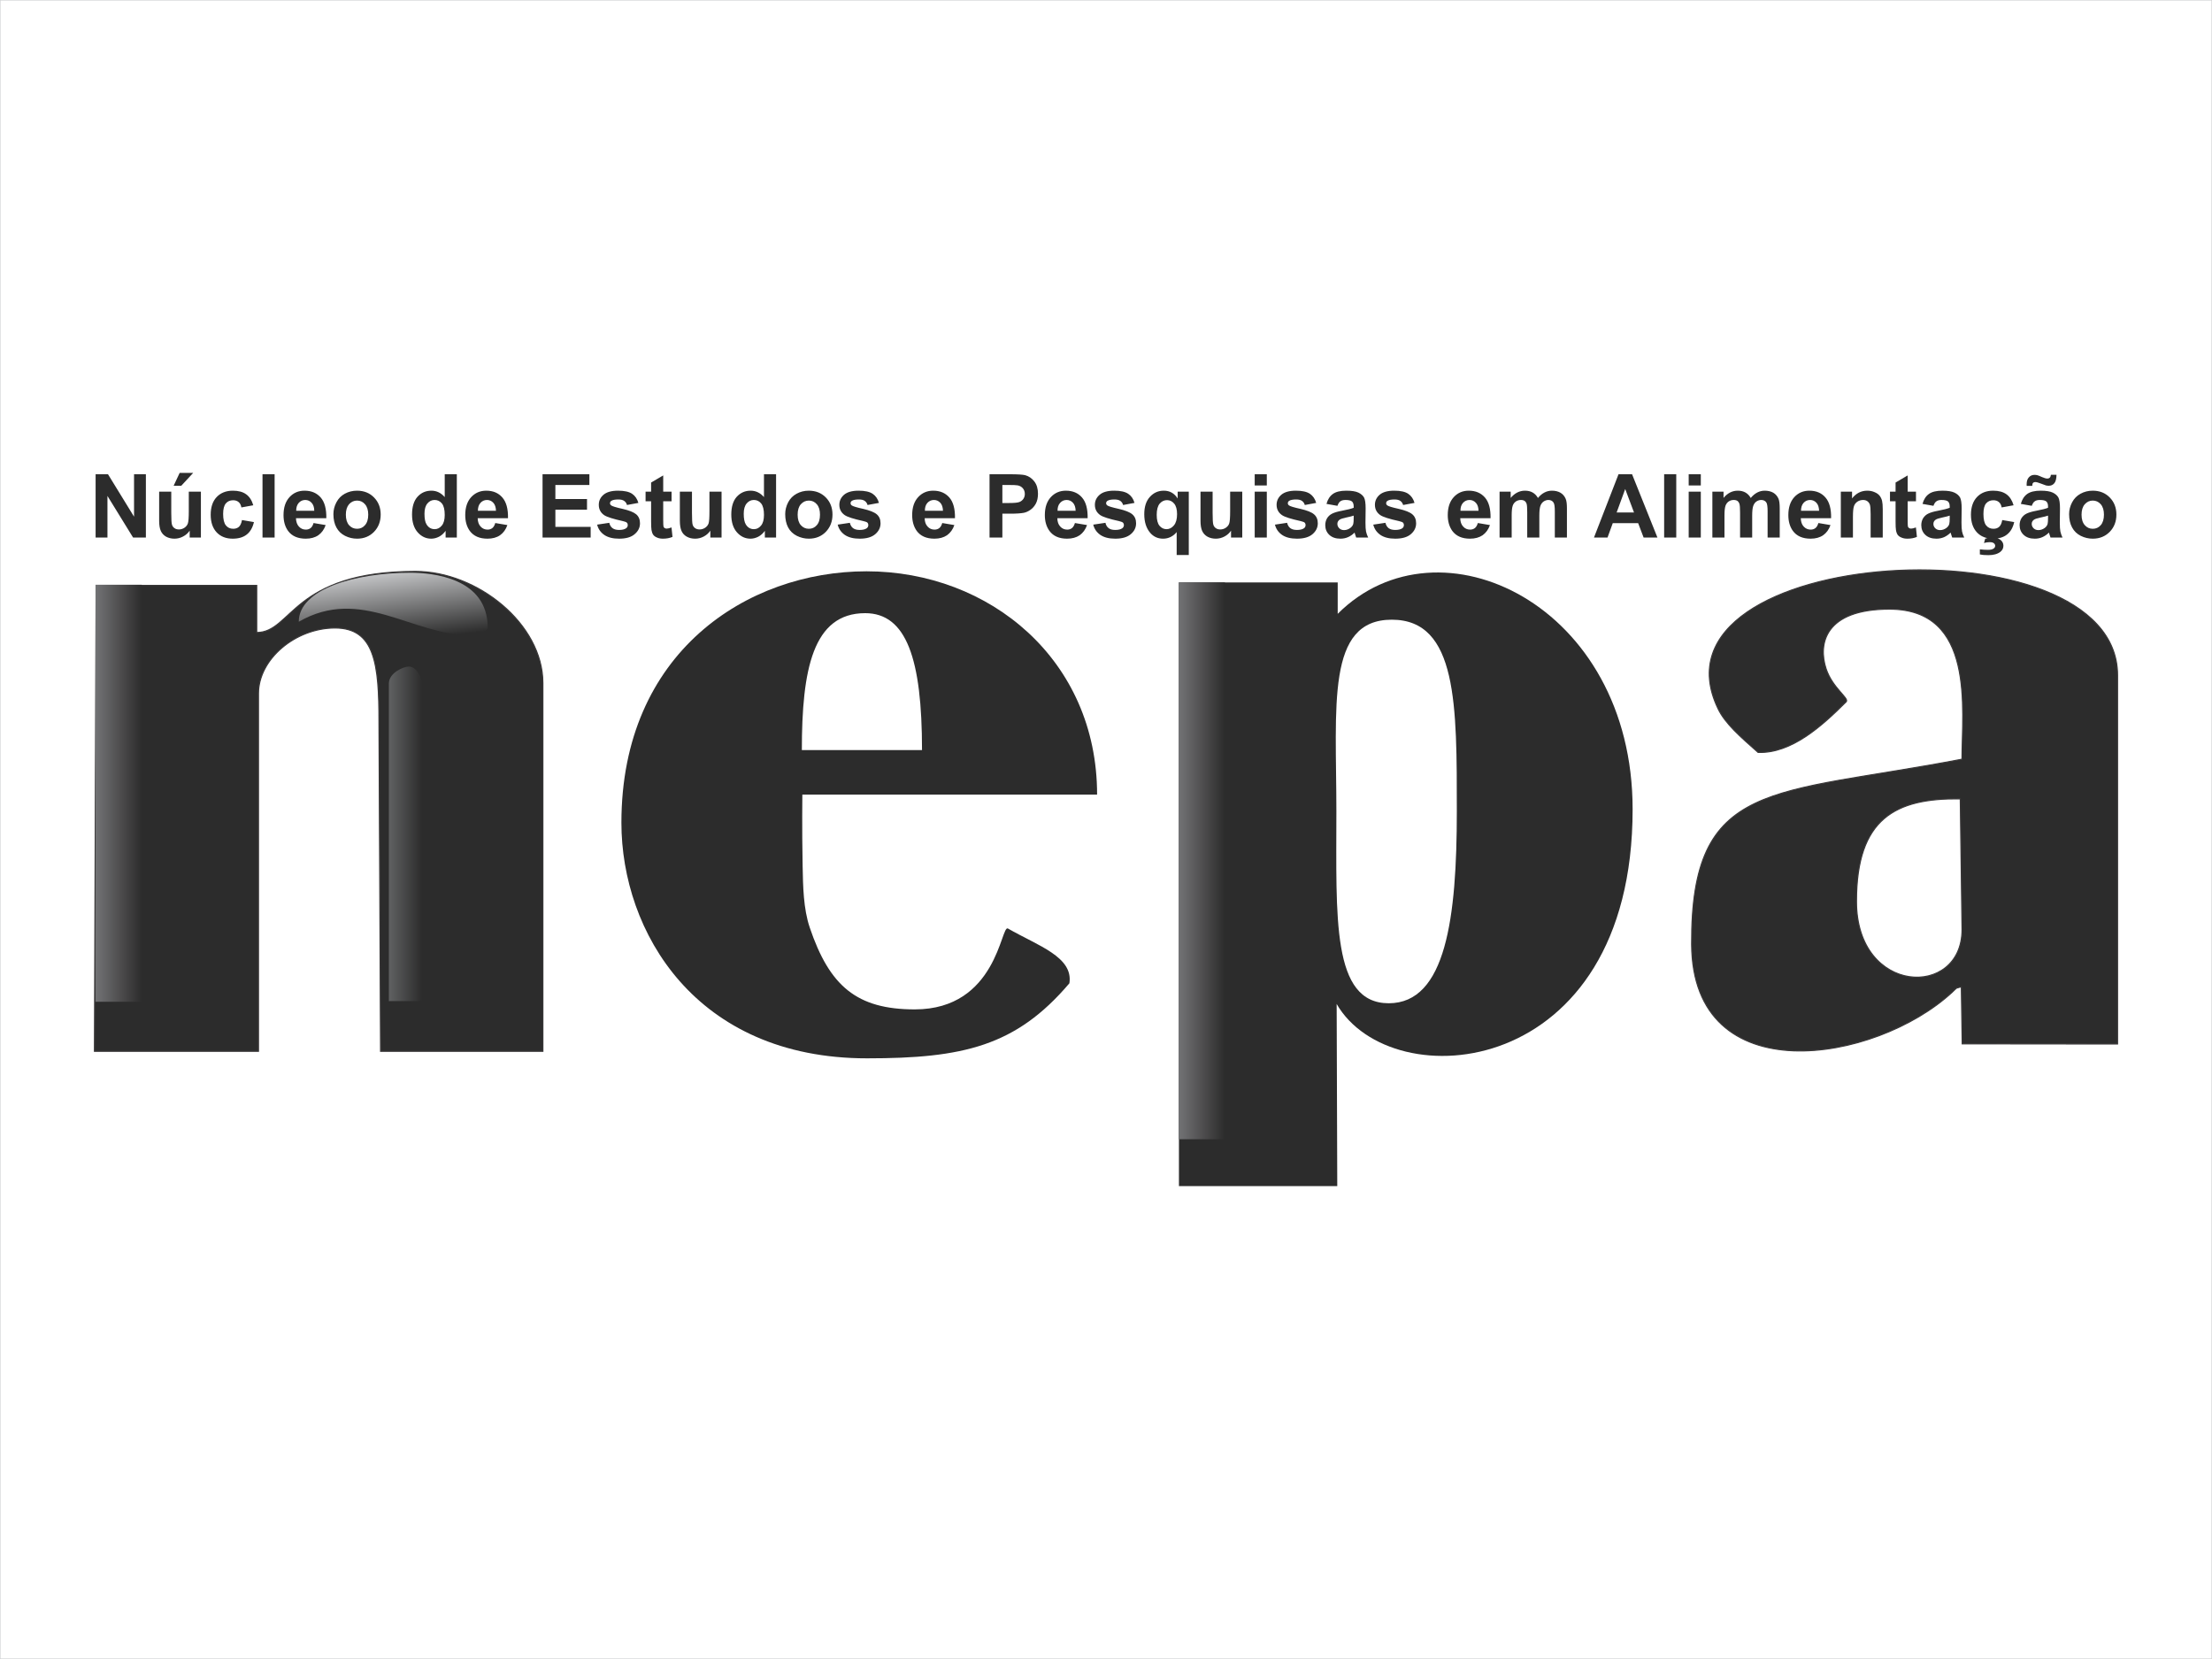
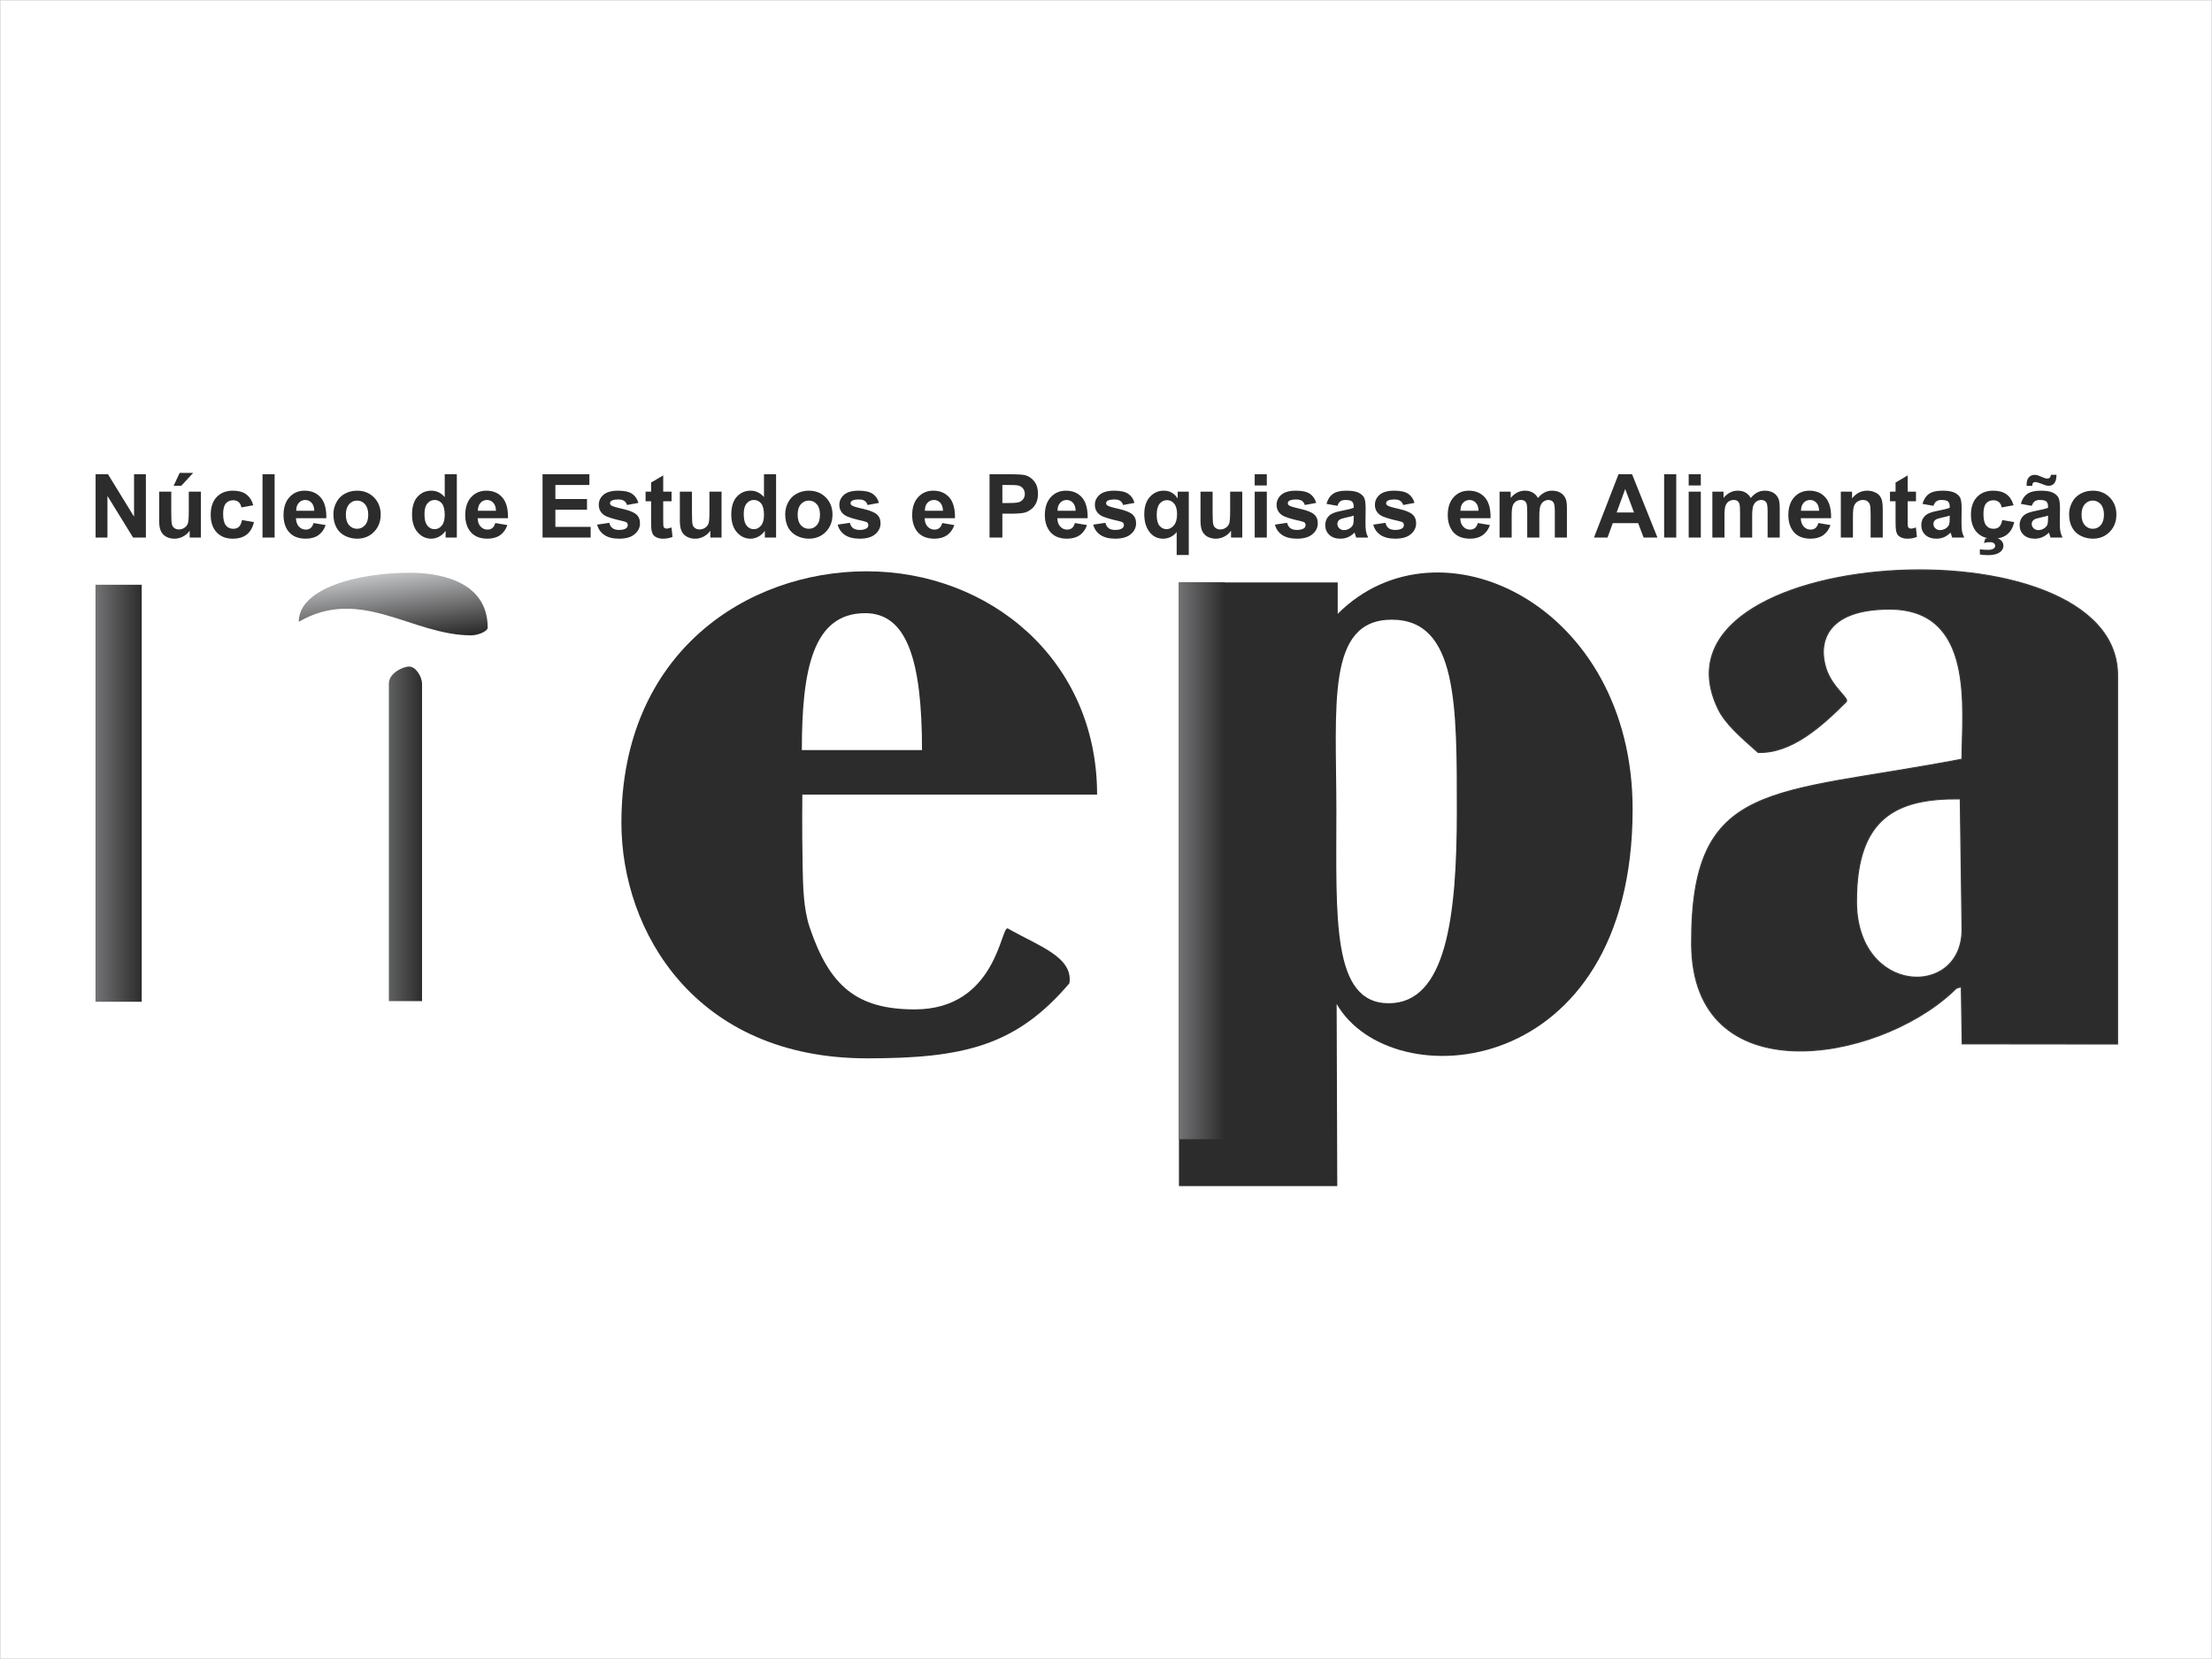
<svg xmlns="http://www.w3.org/2000/svg" xmlns:xlink="http://www.w3.org/1999/xlink" xml:space="preserve" width="400mm" height="300mm" version="1.1" style="shape-rendering:geometricPrecision; text-rendering:geometricPrecision; image-rendering:optimizeQuality; fill-rule:evenodd; clip-rule:evenodd" viewBox="0 0 40000 30000">
  <defs>
    <style type="text/css">
   
    .str1 {stroke:#D1D2D4;stroke-width:20}
    .str0 {stroke:#393738;stroke-width:20}
    .fil16 {fill:none}
    .fil0 {fill:#2C2C2C}
    .fil15 {fill:#2C2C2C;fill-rule:nonzero}
    .fil8 {fill:url(#id20)}
    .fil9 {fill:url(#id21)}
    .fil10 {fill:url(#id22)}
    .fil5 {fill:url(#id23)}
    .fil2 {fill:url(#id24)}
    .fil1 {fill:url(#id25)}
    .fil7 {fill:url(#id26)}
    .fil3 {fill:url(#id27)}
    .fil6 {fill:url(#id28)}
    .fil11 {fill:url(#id29)}
    .fil4 {fill:url(#id30)}
    .fil14 {fill:url(#id31)}
    .fil12 {fill:url(#id32)}
    .fil13 {fill:url(#id33)}
   
  </style>
    <mask id="id0">
      <linearGradient id="id1" gradientUnits="userSpaceOnUse" x1="3347.31" y1="10502.6" x2="2915.63" y2="11339.2">
        <stop offset="0" style="stop-opacity:1; stop-color:white" />
        <stop offset="0.6" style="stop-opacity:0.502; stop-color:white" />
        <stop offset="1" style="stop-opacity:0; stop-color:white" />
      </linearGradient>
      <rect style="fill:url(#id1)" x="1751" y="10574" width="2761" height="694" />
    </mask>
    <mask id="id2">
      <linearGradient id="id3" gradientUnits="userSpaceOnUse" x1="12749.6" y1="11049.5" x2="16881.4" y2="15268.4">
        <stop offset="0" style="stop-opacity:1; stop-color:white" />
        <stop offset="0.541" style="stop-opacity:0.502; stop-color:white" />
        <stop offset="1" style="stop-opacity:0; stop-color:white" />
      </linearGradient>
      <rect style="fill:url(#id3)" x="11315" y="10326" width="7002" height="5666" />
    </mask>
    <mask id="id4">
      <linearGradient id="id5" gradientUnits="userSpaceOnUse" x1="16032.7" y1="13878.3" x2="15957.1" y2="12706.5">
        <stop offset="0" style="stop-opacity:1; stop-color:white" />
        <stop offset="0.588" style="stop-opacity:0.502; stop-color:white" />
        <stop offset="1" style="stop-opacity:0; stop-color:white" />
      </linearGradient>
      <rect style="fill:url(#id5)" x="14500" y="12653" width="2990" height="1278" />
    </mask>
    <mask id="id6">
      <linearGradient id="id7" gradientUnits="userSpaceOnUse" x1="16805.3" y1="16708.2" x2="16958.8" y2="18630.3">
        <stop offset="0" style="stop-opacity:1; stop-color:white" />
        <stop offset="0.522" style="stop-opacity:0.502; stop-color:white" />
        <stop offset="1" style="stop-opacity:0; stop-color:white" />
      </linearGradient>
      <rect style="fill:url(#id7)" x="15029" y="16766" width="3707" height="1807" />
    </mask>
    <mask id="id8">
      <linearGradient id="id9" gradientUnits="userSpaceOnUse" x1="22909.2" y1="10459" x2="22478.5" y2="11293.5">
        <stop offset="0" style="stop-opacity:1; stop-color:white" />
        <stop offset="0.369" style="stop-opacity:0.502; stop-color:white" />
        <stop offset="1" style="stop-opacity:0; stop-color:white" />
      </linearGradient>
      <rect style="fill:url(#id9)" x="21313" y="10532" width="2761" height="689" />
    </mask>
    <mask id="id10">
      <linearGradient id="id11" gradientUnits="userSpaceOnUse" x1="25761.8" y1="9899.45" x2="26730.9" y2="12394.4">
        <stop offset="0" style="stop-opacity:1; stop-color:white" />
        <stop offset="0.671" style="stop-opacity:0.502; stop-color:white" />
        <stop offset="1" style="stop-opacity:0; stop-color:white" />
      </linearGradient>
      <rect style="fill:url(#id11)" x="24537" y="10375" width="3418" height="1544" />
    </mask>
    <mask id="id12">
      <linearGradient id="id13" gradientUnits="userSpaceOnUse" x1="24160.6" y1="17948.4" x2="27706.6" y2="12946.7">
        <stop offset="0" style="stop-opacity:1; stop-color:white" />
        <stop offset="0.369" style="stop-opacity:-86.341; stop-color:white" />
        <stop offset="1" style="stop-opacity:0; stop-color:white" />
      </linearGradient>
      <rect style="fill:url(#id13)" x="24667" y="12588" width="2534" height="5719" />
    </mask>
    <mask id="id14">
      <linearGradient id="id15" gradientUnits="userSpaceOnUse" x1="33173" y1="12362" x2="33788.4" y2="16952.9">
        <stop offset="0" style="stop-opacity:1; stop-color:white" />
        <stop offset="0.478" style="stop-opacity:0.502; stop-color:white" />
        <stop offset="1" style="stop-opacity:0; stop-color:white" />
      </linearGradient>
      <rect style="fill:url(#id15)" x="30656" y="11878" width="5649" height="5558" />
    </mask>
    <mask id="id16">
      <linearGradient id="id17" gradientUnits="userSpaceOnUse" x1="34050.3" y1="10083.2" x2="34265.5" y2="12638.4">
        <stop offset="0" style="stop-opacity:1; stop-color:white" />
        <stop offset="0.702" style="stop-opacity:0.502; stop-color:white" />
        <stop offset="1" style="stop-opacity:0; stop-color:white" />
      </linearGradient>
      <rect style="fill:url(#id17)" x="30903" y="10295" width="6510" height="2132" />
    </mask>
    <mask id="id18">
      <linearGradient id="id19" gradientUnits="userSpaceOnUse" x1="33981.9" y1="16878.8" x2="36454.4" y2="15654.8">
        <stop offset="0" style="stop-opacity:1; stop-color:white" />
        <stop offset="0.431" style="stop-opacity:0.502; stop-color:white" />
        <stop offset="1" style="stop-opacity:0; stop-color:white" />
      </linearGradient>
-       <rect style="fill:url(#id19)" x="34164" y="14696" width="2109" height="3142" />
    </mask>
    <linearGradient id="id20" gradientUnits="userSpaceOnUse" x1="21313.4" y1="15566.6" x2="22149.5" y2="15566.6">
      <stop offset="0" style="stop-opacity:1; stop-color:#727375" />
      <stop offset="0.141" style="stop-opacity:1; stop-color:#69696B" />
      <stop offset="0.573" style="stop-opacity:1; stop-color:#4B4A4B" />
      <stop offset="1" style="stop-opacity:1; stop-color:#2C2C2C" />
    </linearGradient>
    <linearGradient id="id21" gradientUnits="userSpaceOnUse" x1="22693.8" y1="10531.8" x2="22693.8" y2="11220.7">
      <stop offset="0" style="stop-opacity:1; stop-color:#2C2C2C" />
      <stop offset="1" style="stop-opacity:1; stop-color:#727375" />
    </linearGradient>
    <linearGradient id="id22" gradientUnits="userSpaceOnUse" x1="26351.3" y1="12015" x2="26141.3" y2="10278.9">
      <stop offset="0" style="stop-opacity:1; stop-color:#2C2C2C" />
      <stop offset="1" style="stop-opacity:1; stop-color:#BCBDBF" />
    </linearGradient>
    <linearGradient id="id23" gradientUnits="userSpaceOnUse" x1="12180.6" y1="11279.1" x2="17450.3" y2="15038.8">
      <stop offset="0" style="stop-opacity:1; stop-color:#A8AAAC" />
      <stop offset="1" style="stop-opacity:1; stop-color:#2C2C2C" />
    </linearGradient>
    <linearGradient id="id24" gradientUnits="userSpaceOnUse" xlink:href="#id21" x1="3131.47" y1="10573.8" x2="3131.47" y2="11268">
  </linearGradient>
    <linearGradient id="id25" gradientUnits="userSpaceOnUse" xlink:href="#id20" x1="1727.16" y1="14344.5" x2="2563.3" y2="14344.5">
  </linearGradient>
    <linearGradient id="id26" gradientUnits="userSpaceOnUse" x1="16245.7" y1="18764.8" x2="17518.5" y2="16573.7">
      <stop offset="0" style="stop-opacity:1; stop-color:#393738" />
      <stop offset="1" style="stop-opacity:1; stop-color:#D1D2D4" />
    </linearGradient>
    <linearGradient id="id27" gradientUnits="userSpaceOnUse" x1="7032.19" y1="15078.2" x2="7631.71" y2="15078.2">
      <stop offset="0" style="stop-opacity:1; stop-color:#606162" />
      <stop offset="1" style="stop-opacity:1; stop-color:#2C2C2C" />
    </linearGradient>
    <linearGradient id="id28" gradientUnits="userSpaceOnUse" x1="15994.9" y1="12653.4" x2="15994.9" y2="13931.4">
      <stop offset="0" style="stop-opacity:1; stop-color:#393738" />
      <stop offset="1" style="stop-opacity:1; stop-color:#A8AAAC" />
    </linearGradient>
    <linearGradient id="id29" gradientUnits="userSpaceOnUse" x1="25933.6" y1="12645" x2="25933.6" y2="18250.1">
      <stop offset="0" style="stop-opacity:1; stop-color:#2C2C2C" />
      <stop offset="1" style="stop-opacity:1; stop-color:#D1D2D4" />
    </linearGradient>
    <linearGradient id="id30" gradientUnits="userSpaceOnUse" xlink:href="#id29" x1="7193.69" y1="11607.5" x2="7028.57" y2="10238.2">
  </linearGradient>
    <linearGradient id="id31" gradientUnits="userSpaceOnUse" xlink:href="#id28" x1="35218.2" y1="14727.3" x2="35218.2" y2="17806.3">
  </linearGradient>
    <linearGradient id="id32" gradientUnits="userSpaceOnUse" x1="33480.7" y1="17436.5" x2="33480.7" y2="11878.4">
      <stop offset="0" style="stop-opacity:1; stop-color:#2C2C2C" />
      <stop offset="0.561" style="stop-opacity:1; stop-color:#D1D2D4" />
      <stop offset="1" style="stop-opacity:1; stop-color:#2C2C2C" />
    </linearGradient>
    <linearGradient id="id33" gradientUnits="userSpaceOnUse" x1="32427.1" y1="9945.11" x2="35888.7" y2="12776.5">
      <stop offset="0" style="stop-opacity:1; stop-color:#BCBDBF" />
      <stop offset="1" style="stop-opacity:1; stop-color:#2C2C2C" />
    </linearGradient>
  </defs>
  <g id="Camada_x0020_1">
    <g id="_364685016">
      <g>
        <g>
          <g>
-             <path class="fil0 str0" d="M1739 10586l2903 0 0 852c642,0 643,-1105 2871,-1105 1115,0 2304,947 2304,2020l0 6658 -2935 0 -29 -5965c0,-1029 -71,-1690 -795,-1690 -716,0 -1384,563 -1384,1186l0 6469 -2966 0 31 -8425z" />
            <polygon class="fil1" points="1727,10574 2563,10574 2563,18115 1727,18115 " />
-             <polygon class="fil2" style="mask:url(#id0)" points="1751,10574 4512,10574 4039,11268 1751,11268 " />
            <path class="fil3" d="M7032 12361c0,-194 263,-308 363,-308 135,0 237,201 237,308l0 5742 -600 0c0,-1914 0,-3828 0,-5742z" />
            <path class="fil4" d="M5403 11243c1126,-648 2043,246 3120,246 119,0 296,-72 296,-139 0,-904 -1003,-993 -1400,-993 -991,0 -2016,295 -2016,886z" />
          </g>
          <g>
            <path class="fil0" d="M15670 10331c2223,0 4169,1599 4169,4038l-5330 0c0,0 -8,602 5,1285 7,377 14,778 128,1117 358,1060 850,1482 1900,1482 1488,0 1556,-1537 1684,-1463 542,312 1186,513 1112,991 -968,1139 -1927,1357 -3660,1357 -3103,0 -4441,-2293 -4441,-4260 0,-3081 2274,-4547 4433,-4547zm1003 3233l-2173 0c0,-1456 199,-2476 1145,-2476 747,0 1028,829 1028,2476z" />
            <path class="fil5" style="mask:url(#id2)" d="M15620 10326c2378,0 2696,947 2696,1425 0,420 -387,267 -828,-135 -399,-363 -975,-964 -1868,-964 -1125,0 -2828,1388 -3241,2596 -403,1178 -188,2416 -428,2703 -247,295 -636,-1075 -636,-1660 0,-2190 1927,-3965 4305,-3965z" />
            <path class="fil6" style="mask:url(#id4)" d="M14870 13931l1922 -28c183,-146 1083,-417 509,-1165 -457,-346 -499,451 -628,826l-2173 0 370 367z" />
            <path class="fil7" style="mask:url(#id6)" d="M15029 18214c580,262 1007,359 1764,359 756,0 1486,-534 1872,-1203 289,-302 -402,-564 -474,-604 -150,472 -304,791 -509,1019 -174,194 -384,325 -680,412 -194,56 -475,71 -757,43 -580,-58 -1187,-220 -1216,-26z" />
          </g>
          <g>
            <path class="fil0" d="M21319 10532l2871 0 0 568c1830,-1830 5333,-168 5333,3534 0,4902 -4363,5235 -5352,3521l11 3294 -2863 0 0 -10917zm3849 674c1191,0 1176,1552 1176,3469 0,1917 -196,3467 -1231,3467 -1035,0 -947,-1550 -947,-3467 0,-1917 -189,-3469 1002,-3469z" />
            <polygon class="fil8" points="21313,10532 22150,10532 22150,20601 21313,20601 " />
            <polygon class="fil9" style="mask:url(#id8)" points="21313,10532 24074,10532 23601,11221 21313,11221 " />
            <path class="fil10" style="mask:url(#id10)" d="M24537 11027c0,38 81,73 239,34 232,-59 319,-144 496,-157 1232,-95 1404,910 2602,1015 331,-153 -370,-1544 -1711,-1544 -1152,0 -1626,379 -1626,652z" />
            <path class="fil11" style="mask:url(#id12)" d="M26331 12588c1242,0 1519,7267 -1664,5418 509,254 893,137 1166,-247 190,-268 316,-658 392,-1133 83,-518 106,-1137 118,-1793 13,-725 59,-1499 -12,-2245z" />
          </g>
          <g>
            <path class="fil0 str0" d="M31792 13606c-317,-281 -594,-518 -725,-792 -1420,-2965 7225,-3470 7225,-604l0 6669 -2809 -3 -16 -1031c-118,32 -69,8 -165,97 -1393,1287 -4697,1827 -4712,-865 -16,-2995 1444,-2688 4889,-3348 0,-907 246,-2714 -1312,-2714 -1167,0 -1295,627 -1145,1080 114,346 424,534 363,595 -441,441 -989,936 -1593,916zm1779 2694c0,-1501 705,-1870 1877,-1854l32 2364c0,1249 -1909,1191 -1909,-510z" />
            <path class="fil12" style="mask:url(#id14)" d="M32481 14259c1139,-272 2218,-336 3006,-526 7,-2 -3,-186 11,-323 25,-260 -125,-1754 518,-1503 404,157 412,2060 -154,2250 -355,120 -1086,-7 -1550,156 -3450,1216 -2778,3106 -3025,3123 -236,17 -1832,-2455 1194,-3177z" />
            <path class="fil13" style="mask:url(#id16)" d="M34368 10295c2282,-16 3037,434 3045,969 4,268 -274,361 -849,144 -572,-217 -1440,-740 -2334,-744 -938,-4 -1977,419 -2324,1403 -224,636 -1031,297 -1002,-11 61,-644 747,-1290 2223,-1599 370,-77 784,-159 1241,-162z" />
            <path class="fil14" style="mask:url(#id18)" d="M35445 15106l828 -410 -19 2519c-480,603 -1891,874 -2090,327 489,168 1073,127 1241,-376 127,-383 74,-979 40,-2060z" />
          </g>
        </g>
        <g>
          <path class="fil15" d="M1729 9721l0 -1145 224 0 471 767 0 -767 214 0 0 1145 -231 0 -464 -753 0 753 -214 0zm1701 0l0 -125c-31,45 -70,80 -120,106 -49,26 -101,39 -155,39 -56,0 -106,-12 -151,-36 -44,-25 -76,-60 -96,-104 -20,-44 -30,-105 -30,-184l0 -526 219 0 0 382c0,117 4,188 13,215 8,26 22,47 44,62 21,16 48,24 81,24 38,0 71,-11 101,-31 30,-21 50,-46 61,-77 11,-31 17,-105 17,-224l0 -351 219 0 0 830 -203 0zm-290 -937l109 -233 245 0 -216 233 -138 0zm1440 353l-215 39c-8,-43 -24,-76 -50,-97 -26,-22 -59,-33 -100,-33 -55,0 -98,19 -131,57 -32,38 -49,101 -49,190 0,98 17,168 50,208 33,41 77,61 133,61 41,0 75,-12 102,-35 26,-24 45,-65 56,-123l216 37c-23,99 -66,174 -129,224 -64,51 -149,76 -255,76 -121,0 -218,-38 -290,-114 -72,-77 -108,-183 -108,-319 0,-137 36,-244 108,-320 73,-76 170,-115 294,-115 100,0 181,22 240,66 60,43 102,109 128,198zm167 584l0 -1145 219 0 0 1145 -219 0zm923 -263l219 37c-28,80 -72,141 -133,184 -60,41 -136,62 -227,62 -144,0 -251,-47 -320,-141 -55,-76 -82,-171 -82,-286 0,-138 36,-246 108,-324 71,-78 162,-117 272,-117 123,0 220,41 292,123 71,81 105,206 102,375l-549 0c2,65 20,115 53,151 34,37 76,55 126,55 34,0 63,-10 86,-28 24,-19 41,-49 53,-91zm13 -222c-1,-63 -18,-112 -49,-145 -31,-33 -69,-50 -114,-50 -47,0 -87,18 -118,53 -31,35 -46,82 -46,142l327 0zm346 60c0,-73 18,-144 54,-212 36,-69 86,-120 152,-156 66,-36 139,-55 221,-55 125,0 228,41 308,123 80,82 120,184 120,309 0,126 -41,230 -121,313 -81,82 -183,123 -306,123 -76,0 -148,-17 -217,-51 -69,-35 -121,-85 -157,-152 -36,-66 -54,-147 -54,-242zm225 11c0,83 20,146 58,190 40,44 88,65 145,65 57,0 105,-21 143,-65 39,-44 59,-108 59,-191 0,-81 -20,-144 -59,-188 -38,-44 -86,-66 -143,-66 -57,0 -105,22 -145,66 -38,44 -58,107 -58,189zm2007 414l-203 0 0 -122c-34,47 -74,83 -120,107 -46,23 -93,35 -140,35 -95,0 -177,-38 -245,-115 -68,-77 -102,-184 -102,-322 0,-140 33,-248 99,-321 66,-73 150,-110 251,-110 93,0 174,39 241,116l0 -413 219 0 0 1145zm-585 -431c0,89 12,153 37,192 35,58 84,87 148,87 50,0 93,-22 128,-65 36,-43 53,-107 53,-193 0,-96 -17,-164 -51,-207 -35,-42 -78,-63 -132,-63 -52,0 -95,21 -130,63 -35,41 -53,103 -53,186zm1280 168l219 37c-28,80 -72,141 -133,184 -60,41 -136,62 -227,62 -144,0 -251,-47 -320,-141 -55,-76 -82,-171 -82,-286 0,-138 36,-246 107,-324 72,-78 163,-117 273,-117 123,0 220,41 291,123 71,81 106,206 102,375l-548 0c2,65 19,115 53,151 34,37 76,55 126,55 34,0 63,-10 86,-28 24,-19 41,-49 53,-91zm13 -222c-2,-63 -18,-112 -49,-145 -31,-33 -69,-50 -114,-50 -47,0 -87,18 -118,53 -31,35 -46,82 -46,142l327 0zm842 485l0 -1145 847 0 0 194 -615 0 0 254 572 0 0 193 -572 0 0 310 638 0 0 194 -870 0zm987 -234l220 -33c9,42 28,74 57,96 29,22 69,33 120,33 57,0 100,-10 128,-31 20,-15 29,-34 29,-59 0,-16 -5,-30 -16,-41 -10,-11 -35,-20 -73,-29 -177,-39 -289,-75 -337,-107 -65,-45 -98,-108 -98,-187 0,-73 28,-133 85,-182 57,-49 145,-74 264,-74 113,0 198,19 253,56 55,37 93,92 114,165l-206 38c-9,-32 -26,-57 -51,-74 -25,-18 -60,-26 -106,-26 -58,0 -100,8 -125,24 -17,11 -25,26 -25,44 0,16 7,29 22,40 20,15 88,36 205,62 118,27 199,59 246,98 46,39 69,93 69,163 0,76 -32,142 -96,196 -63,55 -157,82 -282,82 -113,0 -202,-23 -268,-68 -66,-46 -109,-107 -129,-186zm1346 -596l0 174 -151 0 0 336c0,68 2,108 5,119 3,11 9,21 19,28 11,7 23,11 37,11 21,0 50,-7 89,-21l18 171c-51,21 -108,32 -173,32 -39,0 -75,-6 -106,-20 -32,-13 -55,-30 -70,-51 -15,-22 -25,-50 -31,-86 -4,-26 -7,-78 -7,-156l0 -363 -100 0 0 -174 100 0 0 -165 219 -129 0 294 151 0zm701 830l0 -125c-30,45 -70,80 -119,106 -49,26 -101,39 -156,39 -56,0 -106,-12 -150,-36 -45,-25 -77,-60 -96,-104 -20,-44 -30,-105 -30,-184l0 -526 219 0 0 382c0,117 4,188 12,215 8,26 23,47 44,62 22,16 49,24 82,24 37,0 71,-11 101,-31 30,-21 50,-46 61,-77 11,-31 16,-105 16,-224l0 -351 219 0 0 830 -203 0zm1189 0l-203 0 0 -122c-34,47 -74,83 -120,107 -46,23 -93,35 -139,35 -96,0 -178,-38 -246,-115 -68,-77 -102,-184 -102,-322 0,-140 33,-248 99,-321 67,-73 150,-110 251,-110 93,0 174,39 241,116l0 -413 219 0 0 1145zm-585 -431c0,89 13,153 37,192 35,58 84,87 148,87 50,0 93,-22 128,-65 36,-43 53,-107 53,-193 0,-96 -17,-164 -51,-207 -34,-42 -78,-63 -132,-63 -52,0 -95,21 -130,63 -35,41 -53,103 -53,186zm750 6c0,-73 18,-144 53,-212 36,-69 87,-120 153,-156 66,-36 139,-55 220,-55 126,0 228,41 309,123 80,82 120,184 120,309 0,126 -41,230 -121,313 -81,82 -183,123 -306,123 -76,0 -148,-17 -217,-51 -69,-35 -122,-85 -158,-152 -35,-66 -53,-147 -53,-242zm225 11c0,83 19,146 58,190 40,44 87,65 145,65 57,0 105,-21 143,-65 39,-44 58,-108 58,-191 0,-81 -19,-144 -58,-188 -38,-44 -86,-66 -143,-66 -58,0 -105,22 -145,66 -39,44 -58,107 -58,189zm724 180l220 -33c10,42 29,74 57,96 29,22 69,33 121,33 56,0 99,-10 128,-31 19,-15 28,-34 28,-59 0,-16 -5,-30 -15,-41 -11,-11 -36,-20 -74,-29 -177,-39 -289,-75 -336,-107 -66,-45 -99,-108 -99,-187 0,-73 29,-133 85,-182 57,-49 145,-74 264,-74 114,0 198,19 253,56 55,37 94,92 114,165l-206 38c-9,-32 -26,-57 -51,-74 -24,-18 -60,-26 -106,-26 -58,0 -99,8 -125,24 -17,11 -25,26 -25,44 0,16 7,29 22,40 20,15 88,36 206,62 117,27 199,59 245,98 46,39 69,93 69,163 0,76 -32,142 -95,196 -64,55 -158,82 -282,82 -113,0 -203,-23 -269,-68 -66,-46 -109,-107 -129,-186zm1891 -29l219 37c-28,80 -73,141 -133,184 -61,41 -137,62 -228,62 -144,0 -251,-47 -320,-141 -54,-76 -82,-171 -82,-286 0,-138 36,-246 108,-324 72,-78 162,-117 272,-117 123,0 220,41 292,123 71,81 105,206 102,375l-548 0c1,65 19,115 53,151 33,37 75,55 125,55 35,0 64,-10 87,-28 23,-19 41,-49 53,-91zm13 -222c-2,-63 -18,-112 -49,-145 -32,-33 -69,-50 -114,-50 -48,0 -87,18 -119,53 -31,35 -46,82 -45,142l327 0zm842 485l0 -1145 370 0c141,0 232,6 275,17 65,18 120,55 164,112 45,58 67,132 67,223 0,71 -13,130 -38,178 -26,47 -58,85 -97,112 -39,28 -79,46 -120,55 -55,10 -135,16 -239,16l-150 0 0 432 -232 0zm232 -951l0 326 126 0c90,0 151,-6 182,-18 30,-12 54,-31 72,-57 17,-26 26,-55 26,-89 0,-42 -13,-76 -37,-104 -24,-27 -55,-44 -93,-51 -27,-5 -82,-7 -165,-7l-111 0zm1312 688l219 37c-28,80 -73,141 -133,184 -61,41 -137,62 -228,62 -144,0 -250,-47 -319,-141 -55,-76 -83,-171 -83,-286 0,-138 36,-246 108,-324 72,-78 163,-117 272,-117 123,0 221,41 292,123 71,81 105,206 102,375l-548 0c1,65 19,115 53,151 33,37 76,55 126,55 34,0 63,-10 86,-28 23,-19 41,-49 53,-91zm13 -222c-2,-63 -18,-112 -49,-145 -31,-33 -69,-50 -114,-50 -48,0 -87,18 -118,53 -32,35 -47,82 -46,142l327 0zm318 251l221 -33c9,42 28,74 57,96 28,22 68,33 120,33 57,0 99,-10 128,-31 19,-15 29,-34 29,-59 0,-16 -6,-30 -16,-41 -11,-11 -35,-20 -73,-29 -177,-39 -290,-75 -337,-107 -66,-45 -99,-108 -99,-187 0,-73 29,-133 86,-182 56,-49 144,-74 263,-74 114,0 198,19 253,56 56,37 94,92 114,165l-206 38c-8,-32 -26,-57 -50,-74 -25,-18 -61,-26 -107,-26 -58,0 -99,8 -125,24 -16,11 -25,26 -25,44 0,16 8,29 22,40 20,15 89,36 206,62 117,27 199,59 245,98 46,39 69,93 69,163 0,76 -31,142 -95,196 -64,55 -158,82 -282,82 -113,0 -203,-23 -269,-68 -66,-46 -109,-107 -129,-186zm1509 549l0 -415c-29,37 -64,66 -107,88 -43,21 -89,32 -138,32 -95,0 -173,-35 -234,-106 -71,-83 -107,-195 -107,-337 0,-133 33,-238 101,-312 67,-75 151,-113 252,-113 55,0 103,12 143,35 41,23 77,58 108,106l0 -123 201 0 0 1145 -219 0zm7 -739c0,-85 -18,-149 -52,-190 -35,-42 -78,-63 -130,-63 -53,0 -97,22 -133,64 -35,43 -53,110 -53,202 0,91 17,157 51,198 35,41 77,61 127,61 51,0 95,-23 133,-68 38,-46 57,-114 57,-204zm976 424l0 -125c-30,45 -70,80 -119,106 -50,26 -102,39 -156,39 -56,0 -106,-12 -151,-36 -44,-25 -76,-60 -96,-104 -20,-44 -30,-105 -30,-184l0 -526 219 0 0 382c0,117 4,188 13,215 8,26 22,47 44,62 21,16 48,24 81,24 38,0 72,-11 101,-31 30,-21 51,-46 61,-77 11,-31 17,-105 17,-224l0 -351 219 0 0 830 -203 0zm428 -942l0 -203 219 0 0 203 -219 0zm0 942l0 -830 219 0 0 830 -219 0zm366 -234l220 -33c10,42 29,74 57,96 29,22 69,33 121,33 56,0 99,-10 128,-31 19,-15 28,-34 28,-59 0,-16 -5,-30 -15,-41 -11,-11 -36,-20 -74,-29 -177,-39 -289,-75 -336,-107 -66,-45 -99,-108 -99,-187 0,-73 29,-133 85,-182 57,-49 145,-74 264,-74 114,0 198,19 253,56 55,37 93,92 114,165l-206 38c-9,-32 -26,-57 -51,-74 -24,-18 -60,-26 -106,-26 -58,0 -99,8 -125,24 -17,11 -25,26 -25,44 0,16 7,29 22,40 20,15 88,36 206,62 117,27 199,59 245,98 46,39 69,93 69,163 0,76 -32,142 -95,196 -64,55 -158,82 -282,82 -113,0 -203,-23 -269,-68 -66,-46 -109,-107 -129,-186zm1130 -340l-198 -35c22,-81 61,-141 116,-180 54,-39 135,-59 243,-59 98,0 171,12 219,35 47,23 81,53 101,88 19,36 29,101 29,197l-3 255c0,73 3,127 10,162 7,34 20,71 39,111l-217 0c-6,-15 -13,-36 -21,-64 -4,-13 -6,-22 -8,-26 -37,37 -77,64 -120,83 -42,18 -88,27 -136,27 -85,0 -152,-23 -201,-69 -49,-46 -73,-105 -73,-176 0,-46 11,-88 33,-125 22,-36 54,-65 94,-84 40,-20 98,-37 174,-51 103,-19 174,-38 213,-54l0 -22c0,-43 -10,-73 -31,-92 -21,-18 -60,-27 -118,-27 -39,0 -70,8 -92,24 -22,15 -39,43 -53,82zm294 177c-28,10 -72,21 -133,34 -61,13 -101,26 -120,38 -28,20 -42,46 -42,77 0,31 11,57 34,80 23,22 52,33 87,33 40,0 78,-13 113,-39 27,-20 44,-43 53,-72 5,-19 8,-55 8,-107l0 -44zm354 163l220 -33c10,42 29,74 57,96 29,22 69,33 120,33 57,0 100,-10 129,-31 19,-15 28,-34 28,-59 0,-16 -5,-30 -15,-41 -11,-11 -36,-20 -74,-29 -177,-39 -289,-75 -336,-107 -66,-45 -99,-108 -99,-187 0,-73 29,-133 85,-182 57,-49 145,-74 264,-74 114,0 198,19 253,56 55,37 93,92 114,165l-206 38c-9,-32 -26,-57 -51,-74 -24,-18 -60,-26 -106,-26 -58,0 -100,8 -125,24 -17,11 -25,26 -25,44 0,16 7,29 22,40 20,15 88,36 206,62 117,27 199,59 245,98 46,39 69,93 69,163 0,76 -32,142 -95,196 -64,55 -158,82 -283,82 -112,0 -202,-23 -268,-68 -66,-46 -109,-107 -129,-186zm1891 -29l219 37c-28,80 -73,141 -133,184 -61,41 -137,62 -228,62 -144,0 -251,-47 -320,-141 -54,-76 -82,-171 -82,-286 0,-138 36,-246 108,-324 71,-78 162,-117 272,-117 123,0 220,41 292,123 71,81 105,206 102,375l-548 0c1,65 19,115 53,151 33,37 75,55 125,55 35,0 63,-10 87,-28 23,-19 41,-49 53,-91zm12 -222c-1,-63 -17,-112 -49,-145 -31,-33 -69,-50 -113,-50 -48,0 -87,18 -119,53 -31,35 -46,82 -45,142l326 0zm381 -345l201 0 0 113c73,-87 159,-131 259,-131 53,0 99,11 138,33 39,22 71,55 96,99 36,-44 75,-77 118,-99 42,-22 87,-33 135,-33 60,0 112,13 154,37 42,25 74,62 94,109 16,36 23,93 23,172l0 530 -219 0 0 -474c0,-82 -7,-135 -23,-159 -20,-31 -51,-47 -93,-47 -31,0 -60,10 -87,28 -27,19 -47,47 -59,83 -12,36 -18,93 -18,171l0 398 -219 0 0 -454c0,-81 -4,-133 -11,-156 -8,-24 -20,-41 -37,-53 -16,-11 -38,-17 -66,-17 -34,0 -64,9 -91,27 -27,19 -47,45 -58,79 -12,35 -18,92 -18,171l0 403 -219 0 0 -830zm2855 830l-250 0 -99 -261 -459 0 -95 261 -245 0 444 -1145 245 0 459 1145zm-424 -454l-159 -424 -155 424 314 0zm545 454l0 -1145 219 0 0 1145 -219 0zm444 -942l0 -203 219 0 0 203 -219 0zm0 942l0 -830 219 0 0 830 -219 0zm428 -830l202 0 0 113c72,-87 158,-131 258,-131 53,0 99,11 138,33 39,22 71,55 96,99 36,-44 76,-77 118,-99 42,-22 87,-33 135,-33 61,0 112,13 155,37 42,25 73,62 94,109 15,36 22,93 22,172l0 530 -219 0 0 -474c0,-82 -7,-135 -22,-159 -20,-31 -52,-47 -94,-47 -31,0 -60,10 -87,28 -27,19 -46,47 -58,83 -12,36 -18,93 -18,171l0 398 -219 0 0 -454c0,-81 -4,-133 -12,-156 -8,-24 -20,-41 -36,-53 -16,-11 -39,-17 -67,-17 -34,0 -64,9 -91,27 -27,19 -46,45 -58,79 -12,35 -18,92 -18,171l0 403 -219 0 0 -830zm1917 567l219 37c-28,80 -72,141 -133,184 -60,41 -136,62 -227,62 -144,0 -251,-47 -320,-141 -55,-76 -82,-171 -82,-286 0,-138 36,-246 107,-324 72,-78 163,-117 273,-117 123,0 220,41 291,123 71,81 106,206 102,375l-548 0c2,65 19,115 53,151 34,37 76,55 126,55 34,0 63,-10 86,-28 24,-19 41,-49 53,-91zm13 -222c-2,-63 -18,-112 -49,-145 -31,-33 -69,-50 -114,-50 -47,0 -87,18 -118,53 -31,35 -46,82 -46,142l327 0zm1151 485l-219 0 0 -423c0,-90 -5,-147 -14,-174 -10,-26 -25,-46 -46,-61 -21,-15 -47,-22 -77,-22 -38,0 -73,11 -103,31 -31,21 -51,49 -62,83 -12,34 -18,98 -18,191l0 375 -219 0 0 -830 203 0 0 122c73,-93 165,-140 275,-140 49,0 93,9 133,27 41,17 71,39 92,66 20,27 35,58 43,92 8,35 12,84 12,148l0 515zm601 -830l0 174 -150 0 0 336c0,68 1,108 4,119 3,11 9,21 20,28 10,7 22,11 37,11 20,0 49,-7 88,-21l18 171c-50,21 -108,32 -172,32 -40,0 -75,-6 -107,-20 -32,-13 -55,-30 -70,-51 -14,-22 -25,-50 -30,-86 -5,-26 -7,-78 -7,-156l0 -363 -101 0 0 -174 101 0 0 -165 219 -129 0 294 150 0zm316 256l-198 -35c22,-81 61,-141 116,-180 54,-39 136,-59 243,-59 98,0 171,12 219,35 48,23 81,53 101,88 19,36 29,101 29,197l-3 255c0,73 3,127 10,162 7,34 20,71 40,111l-218 0c-5,-15 -13,-36 -21,-64 -3,-13 -6,-22 -8,-26 -37,37 -77,64 -119,83 -43,18 -88,27 -137,27 -85,0 -152,-23 -201,-69 -49,-46 -73,-105 -73,-176 0,-46 11,-88 33,-125 23,-36 54,-65 94,-84 41,-20 99,-37 175,-51 102,-19 173,-38 212,-54l0 -22c0,-43 -10,-73 -31,-92 -21,-18 -60,-27 -118,-27 -39,0 -70,8 -91,24 -23,15 -40,43 -54,82zm294 177c-28,10 -72,21 -133,34 -61,13 -101,26 -119,38 -29,20 -43,46 -43,77 0,31 11,57 34,80 23,22 52,33 87,33 40,0 78,-13 114,-39 26,-20 44,-43 52,-72 5,-19 8,-55 8,-107l0 -44z" />
          <path class="fil15" d="M36412 9137l-216 39c-7,-43 -24,-76 -50,-97 -25,-22 -59,-33 -100,-33 -54,0 -98,19 -131,57 -32,38 -48,101 -48,190 0,98 16,168 49,208 33,41 77,61 133,61 41,0 76,-12 102,-35 27,-24 45,-65 56,-123l216 37c-22,99 -65,174 -129,224 -63,51 -148,76 -255,76 -121,0 -218,-38 -290,-114 -72,-77 -108,-183 -108,-319 0,-137 37,-244 109,-320 72,-76 170,-115 293,-115 101,0 181,22 241,66 59,43 102,109 128,198zm-610 889l0 -92c54,6 103,9 148,9 46,0 81,-8 103,-25 18,-13 26,-29 26,-49 0,-17 -8,-33 -24,-46 -16,-13 -41,-19 -75,-19 -34,0 -68,5 -103,15l21 -77c40,-14 84,-21 131,-21 65,0 114,14 148,43 34,28 51,63 51,104 0,46 -19,83 -56,112 -51,39 -123,59 -218,59 -67,0 -118,-5 -152,-13zm939 -879l-198 -35c22,-81 61,-141 116,-180 54,-39 136,-59 243,-59 98,0 171,12 219,35 48,23 81,53 101,88 19,36 29,101 29,197l-3 255c0,73 3,127 10,162 7,34 20,71 39,111l-217 0c-5,-15 -13,-36 -21,-64 -3,-13 -6,-22 -8,-26 -37,37 -77,64 -120,83 -42,18 -87,27 -136,27 -85,0 -152,-23 -201,-69 -49,-46 -73,-105 -73,-176 0,-46 11,-88 33,-125 23,-36 54,-65 94,-84 41,-20 99,-37 175,-51 102,-19 173,-38 212,-54l0 -22c0,-43 -10,-73 -31,-92 -21,-18 -60,-27 -118,-27 -39,0 -70,8 -91,24 -23,15 -40,43 -54,82zm294 177c-28,10 -72,21 -133,34 -61,13 -101,26 -119,38 -29,20 -43,46 -43,77 0,31 11,57 34,80 23,22 52,33 87,33 40,0 78,-13 114,-39 26,-20 44,-43 52,-72 5,-19 8,-55 8,-107l0 -44zm-286 -538l-100 0c-1,-12 -1,-22 -1,-28 0,-55 13,-97 40,-126 26,-30 60,-45 102,-45 18,0 35,2 51,6 16,4 44,15 85,34 42,18 74,27 98,27 16,0 30,-5 41,-15 12,-11 19,-28 22,-53l101 0c-1,71 -14,122 -39,152 -26,31 -59,46 -100,46 -18,0 -35,-2 -52,-6 -12,-3 -42,-14 -90,-33 -47,-19 -82,-28 -104,-28 -17,0 -30,5 -39,15 -9,10 -14,28 -15,54zm667 510c0,-73 18,-144 54,-212 36,-69 87,-120 153,-156 65,-36 139,-55 220,-55 125,0 228,41 308,123 80,82 120,184 120,309 0,126 -40,230 -121,313 -81,82 -183,123 -306,123 -76,0 -148,-17 -217,-51 -69,-35 -121,-85 -157,-152 -36,-66 -54,-147 -54,-242zm225 11c0,83 20,146 59,190 39,44 87,65 144,65 57,0 105,-21 144,-65 38,-44 58,-108 58,-191 0,-81 -20,-144 -58,-188 -39,-44 -87,-66 -144,-66 -57,0 -105,22 -144,66 -39,44 -59,107 -59,189z" />
        </g>
      </g>
      <polygon class="fil16 str1" points="0,0 40000,0 40000,30000 0,30000 " />
    </g>
  </g>
</svg>